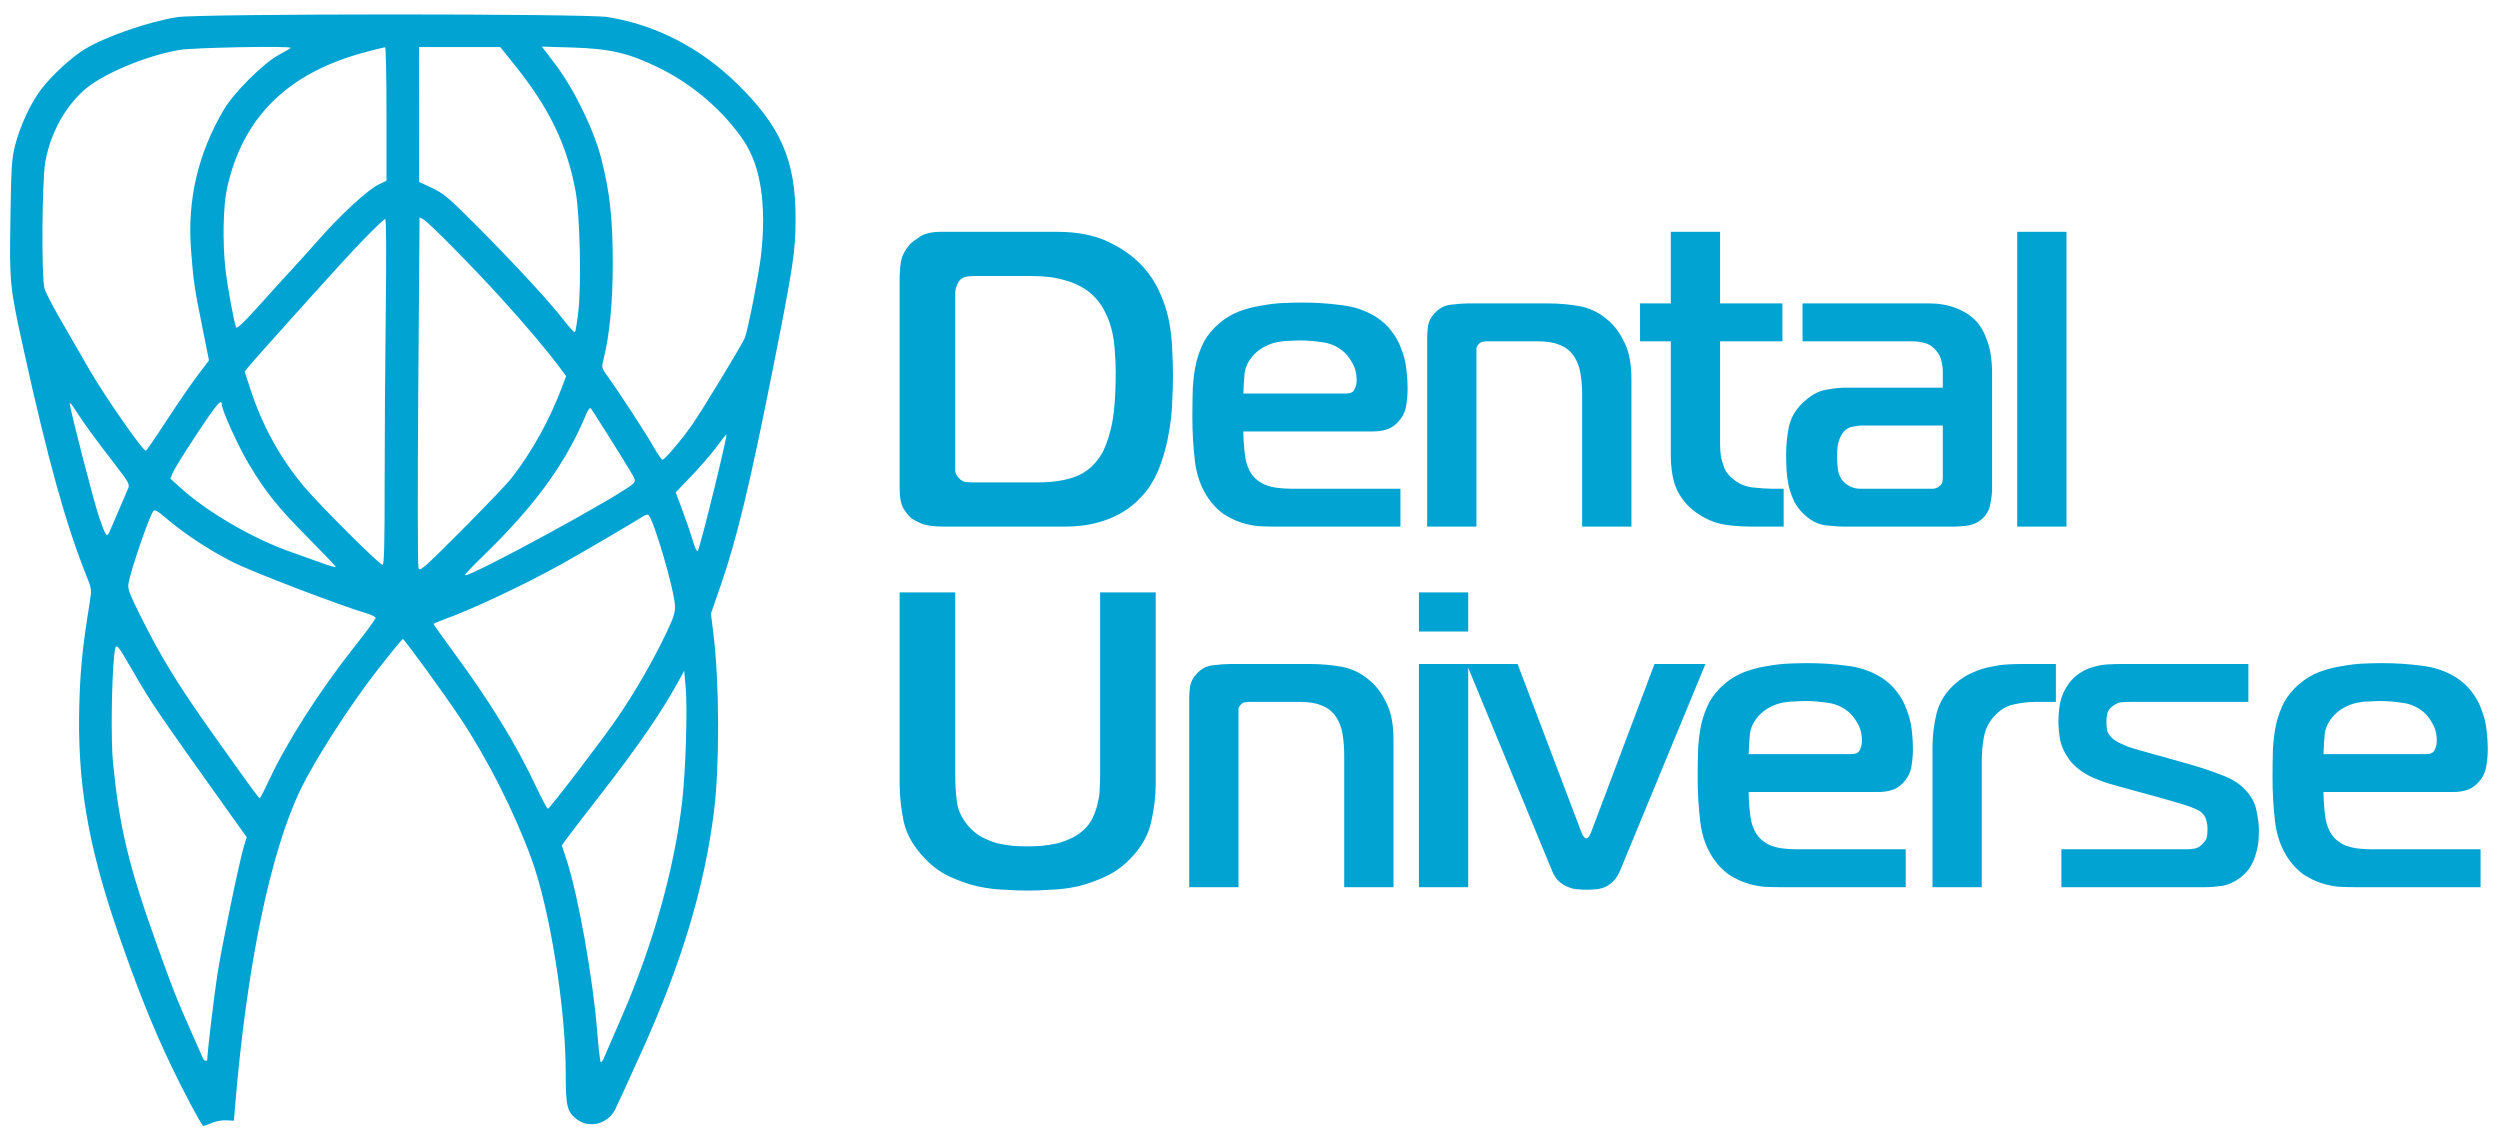
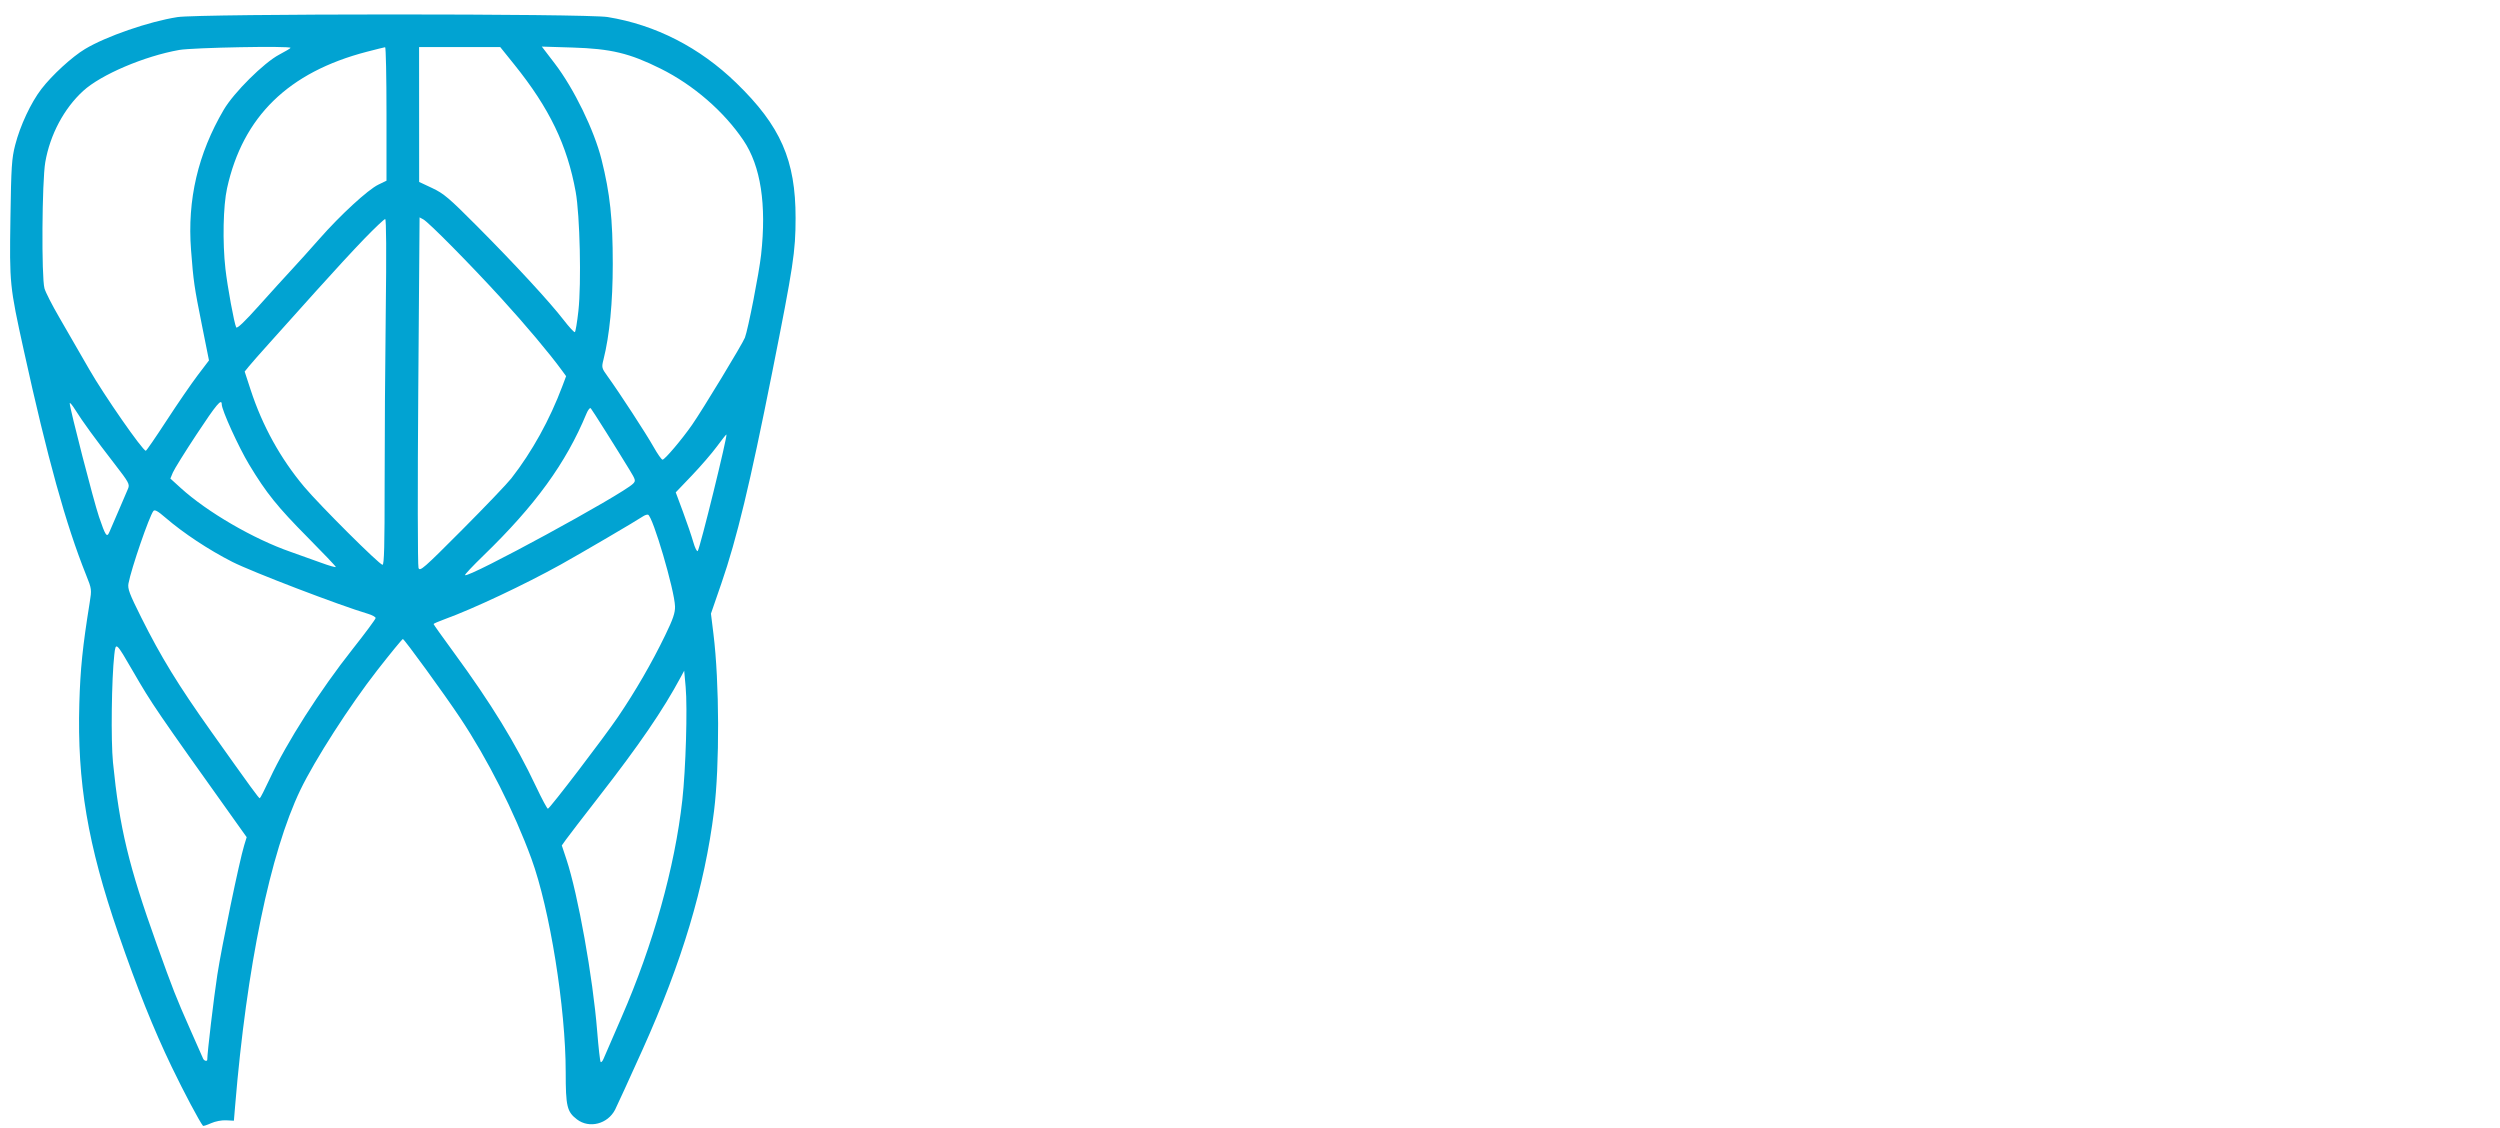
<svg xmlns="http://www.w3.org/2000/svg" width="1381" height="623" viewBox="0 0 1381 623" fill="none">
  <path fill-rule="evenodd" clip-rule="evenodd" d="M97.998 9.45C82.269 11.909 58.63 20.074 46.962 27.08C39.805 31.377 28.789 41.475 22.876 49.16C17.082 56.689 11.126 69.412 8.387 80.108C6.475 87.577 6.186 92.004 5.764 120.325C5.218 156.955 5.313 157.901 13.134 193.501C26.241 253.158 36.381 289.721 47.522 317.501C50.69 325.399 50.715 325.596 49.524 333.001C45.627 357.224 44.373 369.441 43.826 388.501C42.579 431.92 48.441 466.573 65.322 515.585C75.726 545.791 84.815 568.488 94.883 589.402C101.534 603.22 110.291 619.72 112.135 621.907C112.323 622.131 114.314 621.486 116.557 620.474C118.907 619.415 122.454 618.729 124.921 618.856L129.204 619.078L129.892 610.789C136.263 534.03 149.278 471.003 165.902 436.403C173.879 419.798 193.216 389.697 208.397 370.251C215.804 360.764 222.17 353.001 222.544 353.001C223.338 353.001 245.438 383.413 254.154 396.501C269.363 419.34 284.048 448.352 293.56 474.353C303.707 502.089 312.496 556.823 312.497 592.283C312.498 611.194 313.205 614.15 318.736 618.369C325.51 623.535 335.688 620.925 339.785 612.97C340.767 611.062 347.597 596.126 354.963 579.778C376.715 531.496 389.284 489.534 394.434 448.001C397.558 422.812 397.408 376.965 394.115 350.236L392.727 338.971L398.502 322.236C407.03 297.523 414.261 267.483 426.546 205.74C438.315 146.595 439.455 139.082 439.479 120.501C439.522 88.483 431.235 69.593 406.712 45.804C386.497 26.194 362.114 13.709 335.641 9.412C323.732 7.478 110.389 7.512 97.998 9.45ZM98.998 27.599C79.706 31.02 55.808 41.209 45.954 50.215C35.361 59.896 27.667 74.354 25.016 89.56C23.188 100.043 22.847 153.115 24.568 159.313C25.15 161.409 28.821 168.609 32.726 175.313C36.631 182.016 44.076 194.926 49.271 204.001C57.459 218.304 78.798 249.001 80.553 249.001C80.888 249.001 86.068 241.463 92.065 232.251C98.062 223.039 105.776 211.809 109.206 207.296L115.444 199.09L111.578 179.796C107.25 158.188 106.879 155.63 105.529 138.049C103.403 110.353 109.344 84.904 123.605 60.622C129.188 51.116 145.772 34.638 154.248 30.175C157.686 28.365 160.498 26.685 160.498 26.442C160.498 25.26 106.458 26.276 98.998 27.599ZM202.638 28.592C159.294 39.875 134.184 64.381 125.435 103.937C123.273 113.716 122.864 133.711 124.525 148.501C125.629 158.325 129.38 178.71 130.474 180.823C130.935 181.715 135.043 177.807 143.078 168.832C149.634 161.509 157.734 152.589 161.078 149.009C164.422 145.43 171.313 137.776 176.392 132.001C188.06 118.733 203.2 104.808 209.018 101.991L213.498 99.823V62.912C213.498 42.611 213.161 26.036 212.748 26.078C212.335 26.121 207.786 27.252 202.638 28.592ZM231.518 63.251L231.538 100.501L238.752 103.892C245.119 106.884 248.027 109.353 263.49 124.892C284.367 145.872 303.664 166.778 311.309 176.699C314.36 180.659 317.171 183.703 317.556 183.465C317.94 183.228 318.818 177.963 319.506 171.767C321.198 156.522 320.344 118.865 318.014 106.001C313.337 80.173 303.529 59.816 284.16 35.735L276.331 26.001H253.915H231.498L231.518 63.251ZM306.477 35.121C317.052 48.957 328.225 71.908 332.292 88.145C336.99 106.906 338.499 120.94 338.491 145.802C338.485 167.143 336.728 185.26 333.372 198.588C332.261 202.999 332.337 203.315 335.6 207.828C342.134 216.865 357.042 239.747 360.998 246.812C363.198 250.74 365.448 253.939 365.998 253.92C367.257 253.877 376.624 242.822 382.305 234.676C388.035 226.46 410.23 189.835 411.494 186.513C413.246 181.905 419.311 150.848 420.424 140.79C423.506 112.924 420.236 91.711 410.671 77.527C399.882 61.528 383.057 46.951 364.998 37.958C347.738 29.364 337.501 26.911 316.153 26.257L299.307 25.74L306.477 35.121ZM231.051 215.789C230.655 268.464 230.716 312.513 231.187 313.751C231.971 315.814 233.974 314.062 255.2 292.751C267.937 279.964 280.198 267.141 282.447 264.256C293.926 249.534 303.706 231.851 310.714 213.147L312.72 207.792L310.421 204.647C303.483 195.15 290.404 179.59 277.099 165.001C259.914 146.157 236.833 122.786 233.813 121.169L231.772 120.077L231.051 215.789ZM201.386 131.751C195.65 137.664 183.541 150.785 174.477 160.911C165.414 171.036 153.948 183.814 148.998 189.306C144.048 194.799 138.908 200.634 137.577 202.273L135.155 205.253L138.463 215.377C144.947 235.225 154.939 253.311 168.024 268.887C176.67 279.177 209.626 312.001 211.313 312.001C212.209 312.001 212.492 301.209 212.472 267.751C212.458 243.414 212.737 200.439 213.092 172.251C213.503 139.668 213.388 121.001 212.776 121.001C212.247 121.001 207.122 125.838 201.386 131.751ZM38.517 222.78C38.478 225.405 51.741 276.845 54.689 285.501C58.275 296.031 59.042 297.155 60.422 293.903C60.983 292.582 63.295 287.226 65.56 282.001C67.825 276.776 70.161 271.33 70.752 269.898C71.74 267.503 71.152 266.424 63.397 256.398C52.353 242.119 45.468 232.656 41.643 226.501C39.934 223.751 38.527 222.076 38.517 222.78ZM108.653 239.849C102.171 249.665 96.246 259.195 95.488 261.026L94.108 264.356L99.856 269.579C114.47 282.86 140.021 297.713 160.498 304.83C165.173 306.455 172.71 309.152 177.248 310.823C181.786 312.494 185.498 313.56 185.498 313.193C185.498 312.825 178.578 305.544 170.12 297.012C153.278 280.025 147.119 272.375 137.654 256.682C131.818 247.006 122.498 226.533 122.498 223.389C122.498 219.832 119.583 223.297 108.653 239.849ZM323.917 228.574C312.626 255.833 295.701 279.151 267.09 306.864C261.205 312.564 256.61 317.446 256.878 317.715C258.642 319.478 343.792 273.135 349.69 267.203C351.279 265.604 351.161 265.139 347.732 259.501C340.947 248.345 327.195 226.507 326.366 225.574C325.9 225.049 324.839 226.349 323.917 228.574ZM395.967 246.698C393.262 250.381 387.052 257.576 382.165 262.688L373.279 271.982L377.278 282.742C379.477 288.659 382.031 296.148 382.954 299.384C383.876 302.62 384.99 304.87 385.427 304.384C386.641 303.038 402.152 240.001 401.27 240.001C401.058 240.001 398.671 243.014 395.967 246.698ZM84.737 282.273C82.442 285.181 72.525 314.008 70.972 322.286C70.425 325.203 71.445 327.924 78.024 341.098C88.936 362.95 98.504 378.551 116.696 404.157C139.005 435.557 142.929 440.944 143.498 440.951C143.773 440.955 146.248 436.13 148.997 430.229C158.393 410.063 176.656 381.483 194.831 358.501C201.791 349.701 207.488 342.01 207.491 341.409C207.495 340.809 205.585 339.751 203.248 339.059C187.599 334.423 139.145 315.873 128.336 310.378C115.3 303.752 101.255 294.463 91.352 285.917C87.138 282.28 85.461 281.356 84.737 282.273ZM354.979 285.369C352.046 287.413 320.411 305.946 309.824 311.822C289.788 322.943 261.35 336.336 245.748 342C242.311 343.248 239.498 344.469 239.498 344.714C239.498 344.958 244.5 351.985 250.615 360.33C271.259 388.505 284.871 410.694 296.098 434.478C299.343 441.352 302.302 446.869 302.673 446.739C303.987 446.276 333.708 407.333 341.396 396.001C351.023 381.811 360.108 366.102 367.422 351.001C371.819 341.923 372.969 338.553 372.884 335.001C372.672 326.15 360.616 285.147 357.979 284.311C357.419 284.134 356.069 284.61 354.979 285.369ZM63.137 361.684C61.627 375.114 61.213 409.119 62.413 421.186C65.989 457.147 71.115 478.461 86.537 521.501C95.61 546.822 97.232 550.95 105.002 568.501C108.655 576.751 111.884 584.064 112.178 584.751C112.733 586.049 114.498 586.498 114.498 585.341C114.498 581.578 118.118 551.025 120.048 538.501C122.505 522.555 132.248 475.569 134.879 466.981L136.264 462.461L130.573 454.481C85.958 391.912 84.05 389.118 73.564 371.001C64.023 354.517 63.951 354.453 63.137 361.684ZM376.122 373.896C366.126 392.489 353.304 411.226 330.612 440.397C322.011 451.454 313.931 461.97 312.658 463.764L310.343 467.028L312.91 474.764C319.264 493.91 327.529 540.103 329.871 569.559C330.591 578.611 331.46 586.296 331.802 586.638C332.143 586.98 332.861 586.189 333.397 584.88C333.932 583.572 338.395 573.276 343.314 562.001C360.78 521.965 372.777 479.111 376.909 442.001C378.819 424.847 379.814 391.213 378.758 379.501L377.947 370.501L376.122 373.896Z" fill="#01A3D2" />
-   <path d="M587.93 290.908H521.854C515.805 290.908 511.385 290.288 508.593 289.047C505.956 287.806 504.327 286.953 503.707 286.488C502.156 285.247 500.605 283.386 499.054 280.904C497.658 278.267 496.96 274.7 496.96 270.201V154.104C496.96 151.002 497.192 147.822 497.658 144.565C498.278 141.308 499.907 138.128 502.543 135.026C503.784 133.785 505.723 132.312 508.36 130.606C511.152 128.899 515.03 128.046 519.993 128.046H583.742C595.064 128.046 604.604 129.908 612.359 133.63C620.114 137.353 626.474 141.928 631.437 147.357C635.315 151.7 638.339 156.353 640.511 161.317C642.837 166.28 644.543 171.399 645.629 176.672C646.715 181.946 647.335 187.219 647.491 192.493C647.801 197.767 647.956 202.808 647.956 207.616C647.956 212.114 647.801 217.077 647.491 222.506C647.335 227.935 646.715 233.519 645.629 239.258C644.699 244.997 643.225 250.658 641.209 256.242C639.347 261.671 636.788 266.556 633.531 270.899C631.825 273.071 629.731 275.32 627.249 277.647C624.767 279.973 621.665 282.145 617.943 284.161C614.22 286.177 609.877 287.806 604.914 289.047C599.95 290.288 594.289 290.908 587.93 290.908ZM527.671 162.247V255.311C527.671 257.017 527.671 258.646 527.671 260.197C527.826 261.593 528.524 262.911 529.765 264.152C530.85 265.393 532.091 266.091 533.487 266.246C534.883 266.401 536.279 266.479 537.675 266.479H573.039C581.57 266.479 588.628 265.393 594.211 263.222C599.95 261.05 604.604 257.095 608.171 251.356C610.187 248.254 612.049 243.29 613.755 236.466C615.461 229.486 616.314 219.094 616.314 205.289C616.314 201.877 616.159 198.31 615.849 194.587C615.694 190.864 615.228 187.219 614.453 183.652C613.677 180.085 612.514 176.672 610.963 173.415C609.412 170.003 607.395 166.978 604.914 164.341C602.587 161.86 599.95 159.843 597.003 158.292C594.211 156.741 591.264 155.578 588.162 154.802C585.06 153.872 581.958 153.251 578.856 152.941C575.754 152.631 572.807 152.476 570.015 152.476H538.14C537.21 152.476 536.046 152.553 534.65 152.708C533.255 152.863 532.014 153.329 530.928 154.104C529.997 154.88 529.222 156.043 528.601 157.594C527.981 158.99 527.671 160.541 527.671 162.247ZM773.598 290.908H705.196C702.093 290.908 698.836 290.831 695.424 290.676C692.012 290.365 688.677 289.667 685.42 288.582C682.162 287.496 678.983 285.945 675.88 283.928C672.778 281.757 669.986 278.887 667.505 275.32C663.472 269.426 660.99 262.524 660.06 254.613C659.129 246.703 658.664 238.637 658.664 230.417C658.664 224.678 658.741 219.327 658.896 214.363C659.207 209.245 659.827 204.591 660.758 200.404C661.843 196.061 663.317 192.105 665.178 188.538C667.194 184.97 669.909 181.713 673.321 178.766C676.734 175.819 680.456 173.57 684.489 172.019C688.677 170.468 692.865 169.382 697.053 168.762C701.24 167.986 705.273 167.521 709.151 167.366C713.028 167.211 716.441 167.133 719.388 167.133C726.678 167.133 733.813 167.598 740.793 168.529C747.927 169.305 754.364 171.476 760.103 175.044C763.671 177.37 766.54 180.007 768.712 182.954C771.038 185.901 772.822 189.158 774.063 192.726C775.459 196.138 776.39 199.783 776.855 203.661C777.32 207.383 777.553 211.183 777.553 215.061C777.553 218.163 777.243 221.42 776.622 224.833C776.002 228.09 774.373 231.037 771.736 233.674C769.875 235.535 767.781 236.776 765.454 237.396C763.283 238.017 760.956 238.327 758.475 238.327H686.815C686.815 240.964 686.971 243.988 687.281 247.401C687.591 250.813 687.979 253.45 688.444 255.311C689.375 258.568 690.693 261.205 692.399 263.222C694.105 265.083 696.122 266.556 698.448 267.642C700.775 268.573 703.179 269.193 705.661 269.503C708.298 269.814 710.857 269.969 713.339 269.969H773.598V290.908ZM686.815 217.388H743.352C745.989 217.388 747.617 216.612 748.238 215.061C749.013 213.51 749.401 211.881 749.401 210.175C749.401 206.298 748.548 202.963 746.842 200.171C745.291 197.379 743.507 195.207 741.491 193.656C738.078 191.02 734.278 189.469 730.09 189.003C726.057 188.383 722.102 188.073 718.225 188.073C716.363 188.073 714.347 188.15 712.175 188.305C710.004 188.305 707.755 188.538 705.428 189.003C703.102 189.469 700.775 190.322 698.448 191.562C696.277 192.648 694.261 194.199 692.399 196.216C689.607 199.318 687.979 202.653 687.513 206.22C687.203 209.632 686.971 213.355 686.815 217.388ZM788.366 290.908V186.444C788.366 184.583 788.521 182.411 788.831 179.929C789.297 177.448 790.46 175.199 792.321 173.182C794.958 170.235 798.06 168.607 801.628 168.296C805.35 167.831 808.53 167.598 811.167 167.598H854.674C861.189 167.598 867.315 168.141 873.054 169.227C878.793 170.313 884.144 173.105 889.108 177.603C892.365 180.55 895.157 184.505 897.483 189.469C899.965 194.432 901.206 201.179 901.206 209.71V290.908H873.985V217.853C873.985 213.82 873.675 209.943 873.054 206.22C872.434 202.342 871.038 198.93 868.866 195.983C866.85 193.346 864.291 191.485 861.189 190.399C858.242 189.158 854.286 188.538 849.323 188.538H821.636C820.861 188.538 820.085 188.615 819.31 188.771C818.534 188.771 817.759 189.158 816.983 189.934C816.208 190.709 815.742 191.562 815.587 192.493C815.587 193.424 815.587 194.277 815.587 195.052V290.908H788.366ZM985.296 290.908H968.312C959.936 290.908 953.267 290.21 948.303 288.814C943.495 287.263 939.152 284.937 935.274 281.834C931.242 278.577 928.139 274.544 925.968 269.736C923.952 264.928 922.943 258.568 922.943 250.658V188.538H905.959V167.598H922.943V128.046H950.165V167.598H984.598V188.538H950.165V238.094C950.165 240.266 950.165 242.593 950.165 245.074C950.165 247.401 950.32 249.727 950.63 252.054C951.095 254.381 951.793 256.707 952.724 259.034C953.81 261.205 955.361 263.067 957.377 264.618C960.479 267.254 964.124 268.806 968.312 269.271C972.655 269.736 976.067 269.969 978.549 269.969H985.296V290.908ZM995.724 167.598H1065.75C1071.03 167.598 1075.91 168.452 1080.41 170.158C1084.91 171.864 1088.56 174.191 1091.35 177.138C1093.98 179.774 1096.16 183.574 1097.86 188.538C1099.57 193.346 1100.42 199.24 1100.42 206.22V270.201C1100.42 272.373 1100.11 275.01 1099.49 278.112C1099.03 281.214 1097.71 283.851 1095.54 286.022C1093.36 288.194 1090.73 289.59 1087.62 290.21C1084.52 290.676 1081.5 290.908 1078.55 290.908H1019.69C1016.28 290.908 1012.55 290.676 1008.52 290.21C1004.64 289.745 1000.92 287.961 997.353 284.859C994.871 282.688 992.855 280.206 991.304 277.414C989.908 274.467 988.822 271.442 988.046 268.34C987.426 265.238 987.038 262.213 986.883 259.266C986.728 256.319 986.65 253.683 986.65 251.356C986.65 245.927 987.193 240.576 988.279 235.303C989.52 230.029 992.467 225.376 997.12 221.343C1001 217.931 1004.88 215.914 1008.75 215.294C1012.79 214.518 1016.43 214.13 1019.69 214.13H1073.2V205.522C1073.2 203.661 1072.97 201.722 1072.5 199.706C1072.19 197.689 1071.26 195.75 1069.71 193.889C1067.85 191.562 1065.68 190.089 1063.2 189.469C1060.87 188.848 1058.62 188.538 1056.45 188.538H995.724V167.598ZM1073.2 235.07H1027.83C1026.9 235.07 1025.35 235.302 1023.18 235.768C1021.16 236.078 1019.38 237.241 1017.83 239.258C1017.36 239.878 1016.74 241.119 1015.97 242.98C1015.19 244.842 1014.8 248.021 1014.8 252.519C1014.8 254.381 1014.96 256.707 1015.27 259.499C1015.73 262.291 1016.82 264.54 1018.52 266.246C1019.46 267.177 1020.7 268.03 1022.25 268.806C1023.95 269.581 1025.66 269.969 1027.37 269.969H1065.29C1066.06 269.969 1067 269.969 1068.08 269.969C1069.32 269.814 1070.41 269.348 1071.34 268.573C1072.27 267.797 1072.81 267.022 1072.97 266.246C1073.12 265.316 1073.2 264.385 1073.2 263.454V235.07ZM1114.31 290.908V128.046H1141.53V290.908H1114.31Z" fill="#01A3D2" />
-   <path d="M567.688 467.524C569.86 467.524 572.341 467.446 575.133 467.291C578.08 466.981 581.027 466.516 583.974 465.895C586.921 465.12 589.791 464.034 592.583 462.638C595.375 461.242 597.856 459.381 600.028 457.054C601.889 455.038 603.285 452.789 604.216 450.307C605.302 447.825 606.077 445.344 606.542 442.862C607.163 440.38 607.473 437.898 607.473 435.417C607.628 432.935 607.706 430.686 607.706 428.67V327.23H638.417V432.857C638.417 439.837 637.564 446.972 635.858 454.262C634.306 461.397 630.429 468.144 624.225 474.504C620.192 478.691 615.616 481.949 610.498 484.275C605.534 486.602 600.493 488.386 595.375 489.626C590.256 490.712 585.293 491.333 580.484 491.488C575.676 491.798 571.411 491.953 567.688 491.953C563.966 491.953 559.7 491.798 554.892 491.488C550.084 491.333 545.12 490.712 540.002 489.626C534.883 488.386 529.765 486.602 524.646 484.275C519.683 481.949 515.185 478.691 511.152 474.504C504.948 468.144 500.992 461.397 499.286 454.262C497.735 446.972 496.96 439.837 496.96 432.857V327.23H527.671V428.67C527.671 433.168 527.981 437.976 528.601 443.095C529.377 448.213 531.703 452.866 535.581 457.054C537.753 459.381 540.157 461.242 542.794 462.638C545.585 464.034 548.377 465.12 551.169 465.895C554.116 466.516 556.986 466.981 559.778 467.291C562.725 467.446 565.362 467.524 567.688 467.524ZM656.922 490.092V385.628C656.922 383.766 657.077 381.595 657.388 379.113C657.853 376.631 659.016 374.382 660.878 372.366C663.514 369.419 666.616 367.79 670.184 367.48C673.906 367.015 677.086 366.782 679.723 366.782H723.23C729.745 366.782 735.872 367.325 741.61 368.411C747.349 369.496 752.701 372.288 757.664 376.786C760.921 379.733 763.713 383.689 766.04 388.652C768.521 393.616 769.762 400.363 769.762 408.894V490.092H742.541V417.037C742.541 413.004 742.231 409.126 741.61 405.404C740.99 401.526 739.594 398.114 737.423 395.167C735.406 392.53 732.847 390.668 729.745 389.583C726.798 388.342 722.843 387.721 717.879 387.721H690.193C689.417 387.721 688.642 387.799 687.866 387.954C687.091 387.954 686.315 388.342 685.539 389.117C684.764 389.893 684.299 390.746 684.144 391.677C684.144 392.607 684.144 393.46 684.144 394.236V490.092H656.922ZM783.822 490.092V366.782H811.043V490.092H783.822ZM811.043 348.867H783.822V327.23H811.043V348.867ZM838.326 366.782L872.992 458.217C873.303 459.148 873.768 460.234 874.388 461.475C875.009 462.56 875.629 463.103 876.25 463.103C876.87 463.103 877.49 462.56 878.111 461.475C878.731 460.234 879.197 459.148 879.507 458.217L913.941 366.782H942.092L895.095 480.553C894.009 483.19 892.691 485.283 891.14 486.835C889.744 488.231 888.193 489.316 886.487 490.092C884.936 490.712 883.229 491.1 881.368 491.255C879.662 491.41 877.956 491.488 876.25 491.488C875.009 491.488 873.535 491.41 871.829 491.255C870.123 491.255 868.339 490.867 866.478 490.092C864.772 489.471 863.066 488.463 861.359 487.067C859.653 485.516 858.257 483.345 857.172 480.553L810.174 366.782H838.326ZM1052.73 490.092H984.333C981.231 490.092 977.973 490.014 974.561 489.859C971.149 489.549 967.814 488.851 964.557 487.765C961.3 486.679 958.12 485.128 955.018 483.112C951.916 480.941 949.124 478.071 946.642 474.504C942.609 468.61 940.127 461.707 939.197 453.797C938.266 445.886 937.801 437.821 937.801 429.6C937.801 423.861 937.878 418.51 938.034 413.547C938.344 408.428 938.964 403.775 939.895 399.587C940.981 395.244 942.454 391.289 944.315 387.721C946.332 384.154 949.046 380.897 952.458 377.95C955.871 375.003 959.593 372.754 963.626 371.203C967.814 369.652 972.002 368.566 976.19 367.945C980.378 367.17 984.41 366.705 988.288 366.549C992.166 366.394 995.578 366.317 998.525 366.317C1005.82 366.317 1012.95 366.782 1019.93 367.713C1027.06 368.488 1033.5 370.66 1039.24 374.227C1042.81 376.554 1045.68 379.191 1047.85 382.138C1050.18 385.085 1051.96 388.342 1053.2 391.909C1054.6 395.322 1055.53 398.967 1055.99 402.844C1056.46 406.567 1056.69 410.367 1056.69 414.245C1056.69 417.347 1056.38 420.604 1055.76 424.016C1055.14 427.274 1053.51 430.221 1050.87 432.857C1049.01 434.719 1046.92 435.96 1044.59 436.58C1042.42 437.2 1040.09 437.511 1037.61 437.511H965.953C965.953 440.147 966.108 443.172 966.418 446.584C966.728 449.997 967.116 452.634 967.581 454.495C968.512 457.752 969.83 460.389 971.537 462.405C973.243 464.267 975.259 465.74 977.586 466.826C979.912 467.756 982.316 468.377 984.798 468.687C987.435 468.997 989.994 469.152 992.476 469.152H1052.73V490.092ZM965.953 416.571H1022.49C1025.13 416.571 1026.75 415.796 1027.37 414.245C1028.15 412.694 1028.54 411.065 1028.54 409.359C1028.54 405.481 1027.69 402.146 1025.98 399.354C1024.43 396.563 1022.64 394.391 1020.63 392.84C1017.22 390.203 1013.42 388.652 1009.23 388.187C1005.19 387.566 1001.24 387.256 997.362 387.256C995.501 387.256 993.484 387.334 991.313 387.489C989.141 387.489 986.892 387.721 984.566 388.187C982.239 388.652 979.912 389.505 977.586 390.746C975.414 391.832 973.398 393.383 971.537 395.399C968.745 398.501 967.116 401.836 966.651 405.404C966.341 408.816 966.108 412.539 965.953 416.571ZM1067.5 490.092V413.314C1067.5 406.489 1068.28 399.975 1069.83 393.771C1071.54 387.411 1075.03 381.983 1080.3 377.484C1083.09 375.003 1086.12 373.064 1089.37 371.668C1092.79 370.117 1096.12 369.031 1099.38 368.411C1102.79 367.635 1106.05 367.17 1109.15 367.015C1112.25 366.86 1114.97 366.782 1117.29 366.782H1135.67V387.721H1124.27C1120.7 387.721 1116.75 388.187 1112.41 389.117C1108.06 390.048 1104.26 392.452 1101.01 396.33C1098.37 399.432 1096.66 403.077 1095.89 407.265C1095.11 411.453 1094.72 415.873 1094.72 420.527V490.092H1067.5ZM1138.7 490.092V469.152H1208.03C1209.43 469.152 1210.98 468.997 1212.68 468.687C1214.39 468.222 1215.86 467.214 1217.11 465.663C1218.35 464.422 1219.04 463.103 1219.2 461.707C1219.35 460.156 1219.43 458.915 1219.43 457.985C1219.43 456.279 1219.2 454.65 1218.73 453.099C1218.42 451.548 1217.49 450.074 1215.94 448.678C1215.48 448.213 1214.86 447.825 1214.08 447.515C1213.31 447.05 1212.06 446.507 1210.36 445.886C1208.81 445.266 1206.71 444.568 1204.08 443.792C1201.44 443.017 1197.95 442.009 1193.61 440.768L1169.88 434.253C1163.36 432.547 1157.85 430.531 1153.36 428.204C1148.86 425.723 1145.37 422.776 1142.89 419.363C1140.41 415.951 1138.78 412.383 1138 408.661C1137.38 404.938 1137.07 401.526 1137.07 398.424C1137.07 395.322 1137.38 391.909 1138 388.187C1138.78 384.464 1140.41 380.897 1142.89 377.484C1144.75 375.003 1146.84 373.064 1149.17 371.668C1151.5 370.117 1153.9 369.031 1156.38 368.411C1159.02 367.635 1161.65 367.17 1164.29 367.015C1167.08 366.86 1169.8 366.782 1172.43 366.782H1242V387.721H1176.62C1175.07 387.721 1173.44 387.799 1171.74 387.954C1170.19 388.109 1168.63 388.807 1167.08 390.048C1165.38 391.289 1164.37 392.685 1164.06 394.236C1163.75 395.632 1163.59 397.183 1163.59 398.889C1163.59 400.595 1163.75 402.224 1164.06 403.775C1164.52 405.326 1165.69 406.877 1167.55 408.428C1168.48 409.204 1169.64 409.902 1171.04 410.522C1172.43 411.143 1173.83 411.763 1175.23 412.383C1176.78 412.849 1178.25 413.314 1179.65 413.779C1181.04 414.245 1182.13 414.555 1182.9 414.71L1209.43 422.155C1216.87 424.327 1223.08 426.421 1228.04 428.437C1233 430.298 1237.04 432.857 1240.14 436.115C1243.55 439.682 1245.64 443.482 1246.42 447.515C1247.35 451.548 1247.82 455.27 1247.82 458.683C1247.82 460.234 1247.74 462.173 1247.58 464.499C1247.43 466.671 1246.96 468.997 1246.19 471.479C1245.57 473.961 1244.56 476.365 1243.16 478.691C1241.77 481.018 1239.83 483.112 1237.35 484.973C1234.24 487.3 1230.91 488.773 1227.34 489.394C1223.93 489.859 1220.67 490.092 1217.57 490.092H1138.7ZM1370.27 490.092H1301.87C1298.77 490.092 1295.51 490.014 1292.1 489.859C1288.68 489.549 1285.35 488.851 1282.09 487.765C1278.83 486.679 1275.66 485.128 1272.55 483.112C1269.45 480.941 1266.66 478.071 1264.18 474.504C1260.14 468.61 1257.66 461.707 1256.73 453.797C1255.8 445.886 1255.34 437.821 1255.34 429.6C1255.34 423.861 1255.41 418.51 1255.57 413.547C1255.88 408.428 1256.5 403.775 1257.43 399.587C1258.52 395.244 1259.99 391.289 1261.85 387.721C1263.87 384.154 1266.58 380.897 1269.99 377.95C1273.41 375.003 1277.13 372.754 1281.16 371.203C1285.35 369.652 1289.54 368.566 1293.73 367.945C1297.91 367.17 1301.95 366.705 1305.82 366.549C1309.7 366.394 1313.11 366.317 1316.06 366.317C1323.35 366.317 1330.49 366.782 1337.47 367.713C1344.6 368.488 1351.04 370.66 1356.78 374.227C1360.34 376.554 1363.21 379.191 1365.38 382.138C1367.71 385.085 1369.49 388.342 1370.74 391.909C1372.13 395.322 1373.06 398.967 1373.53 402.844C1373.99 406.567 1374.23 410.367 1374.23 414.245C1374.23 417.347 1373.92 420.604 1373.29 424.016C1372.67 427.274 1371.05 430.221 1368.41 432.857C1366.55 434.719 1364.45 435.96 1362.13 436.58C1359.96 437.2 1357.63 437.511 1355.15 437.511H1283.49C1283.49 440.147 1283.64 443.172 1283.95 446.584C1284.26 449.997 1284.65 452.634 1285.12 454.495C1286.05 457.752 1287.37 460.389 1289.07 462.405C1290.78 464.267 1292.79 465.74 1295.12 466.826C1297.45 467.756 1299.85 468.377 1302.33 468.687C1304.97 468.997 1307.53 469.152 1310.01 469.152H1370.27V490.092ZM1283.49 416.571H1340.02C1342.66 416.571 1344.29 415.796 1344.91 414.245C1345.69 412.694 1346.07 411.065 1346.07 409.359C1346.07 405.481 1345.22 402.146 1343.51 399.354C1341.96 396.563 1340.18 394.391 1338.16 392.84C1334.75 390.203 1330.95 388.652 1326.76 388.187C1322.73 387.566 1318.77 387.256 1314.9 387.256C1313.04 387.256 1311.02 387.334 1308.85 387.489C1306.68 387.489 1304.43 387.721 1302.1 388.187C1299.77 388.652 1297.45 389.505 1295.12 390.746C1292.95 391.832 1290.93 393.383 1289.07 395.399C1286.28 398.501 1284.65 401.836 1284.19 405.404C1283.88 408.816 1283.64 412.539 1283.49 416.571Z" fill="#01A3D2" />
</svg>